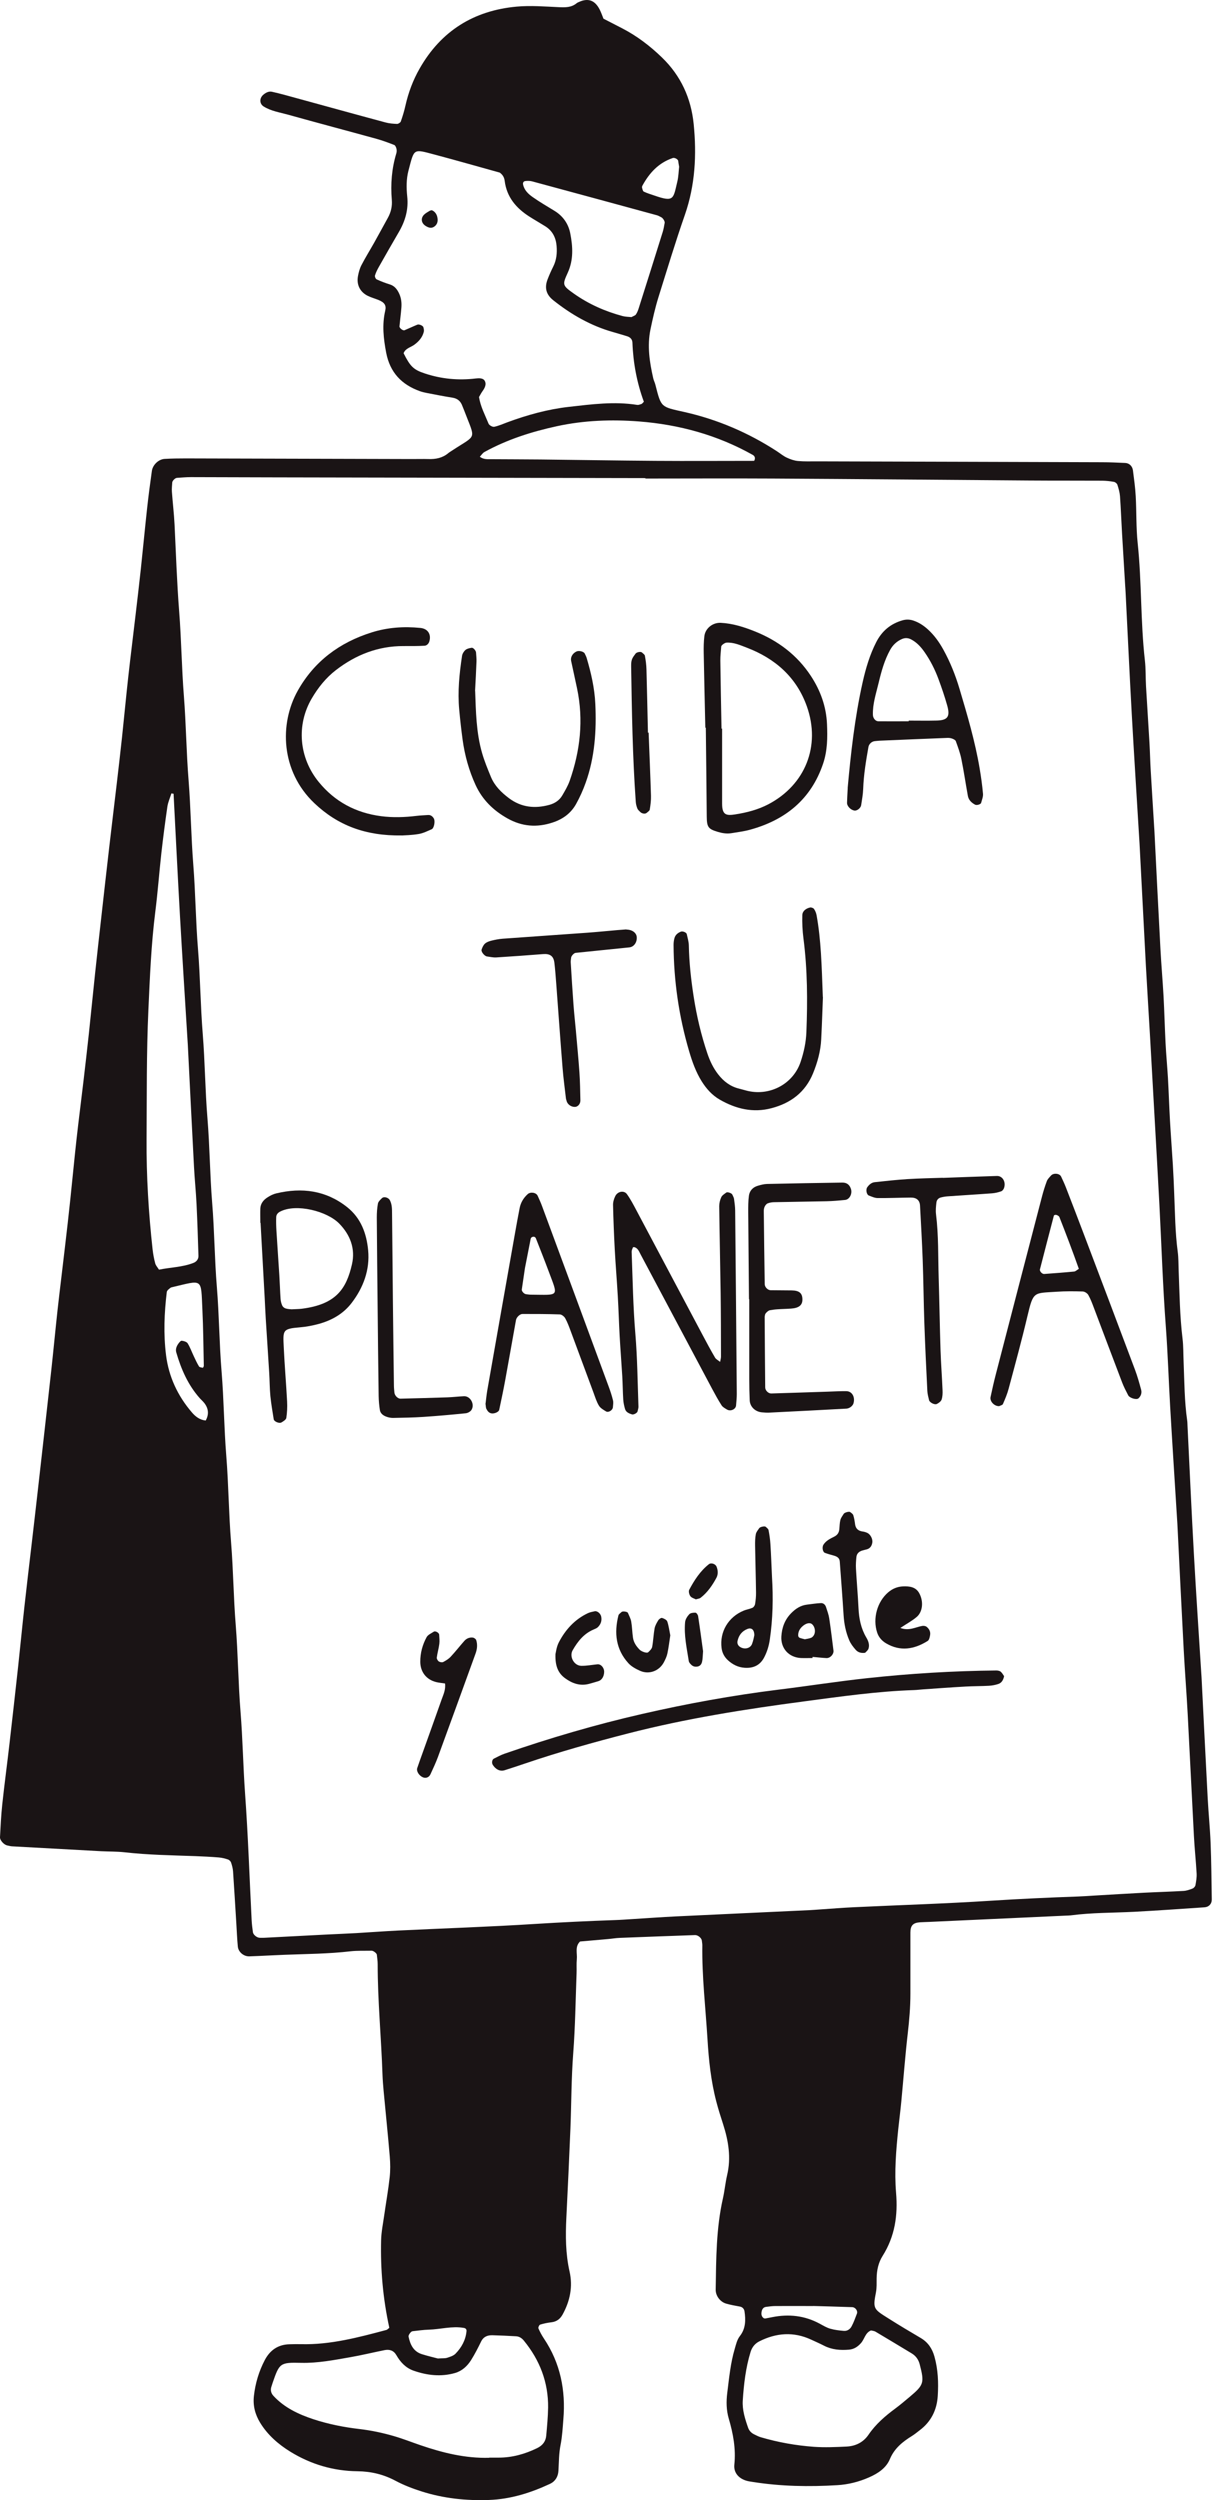
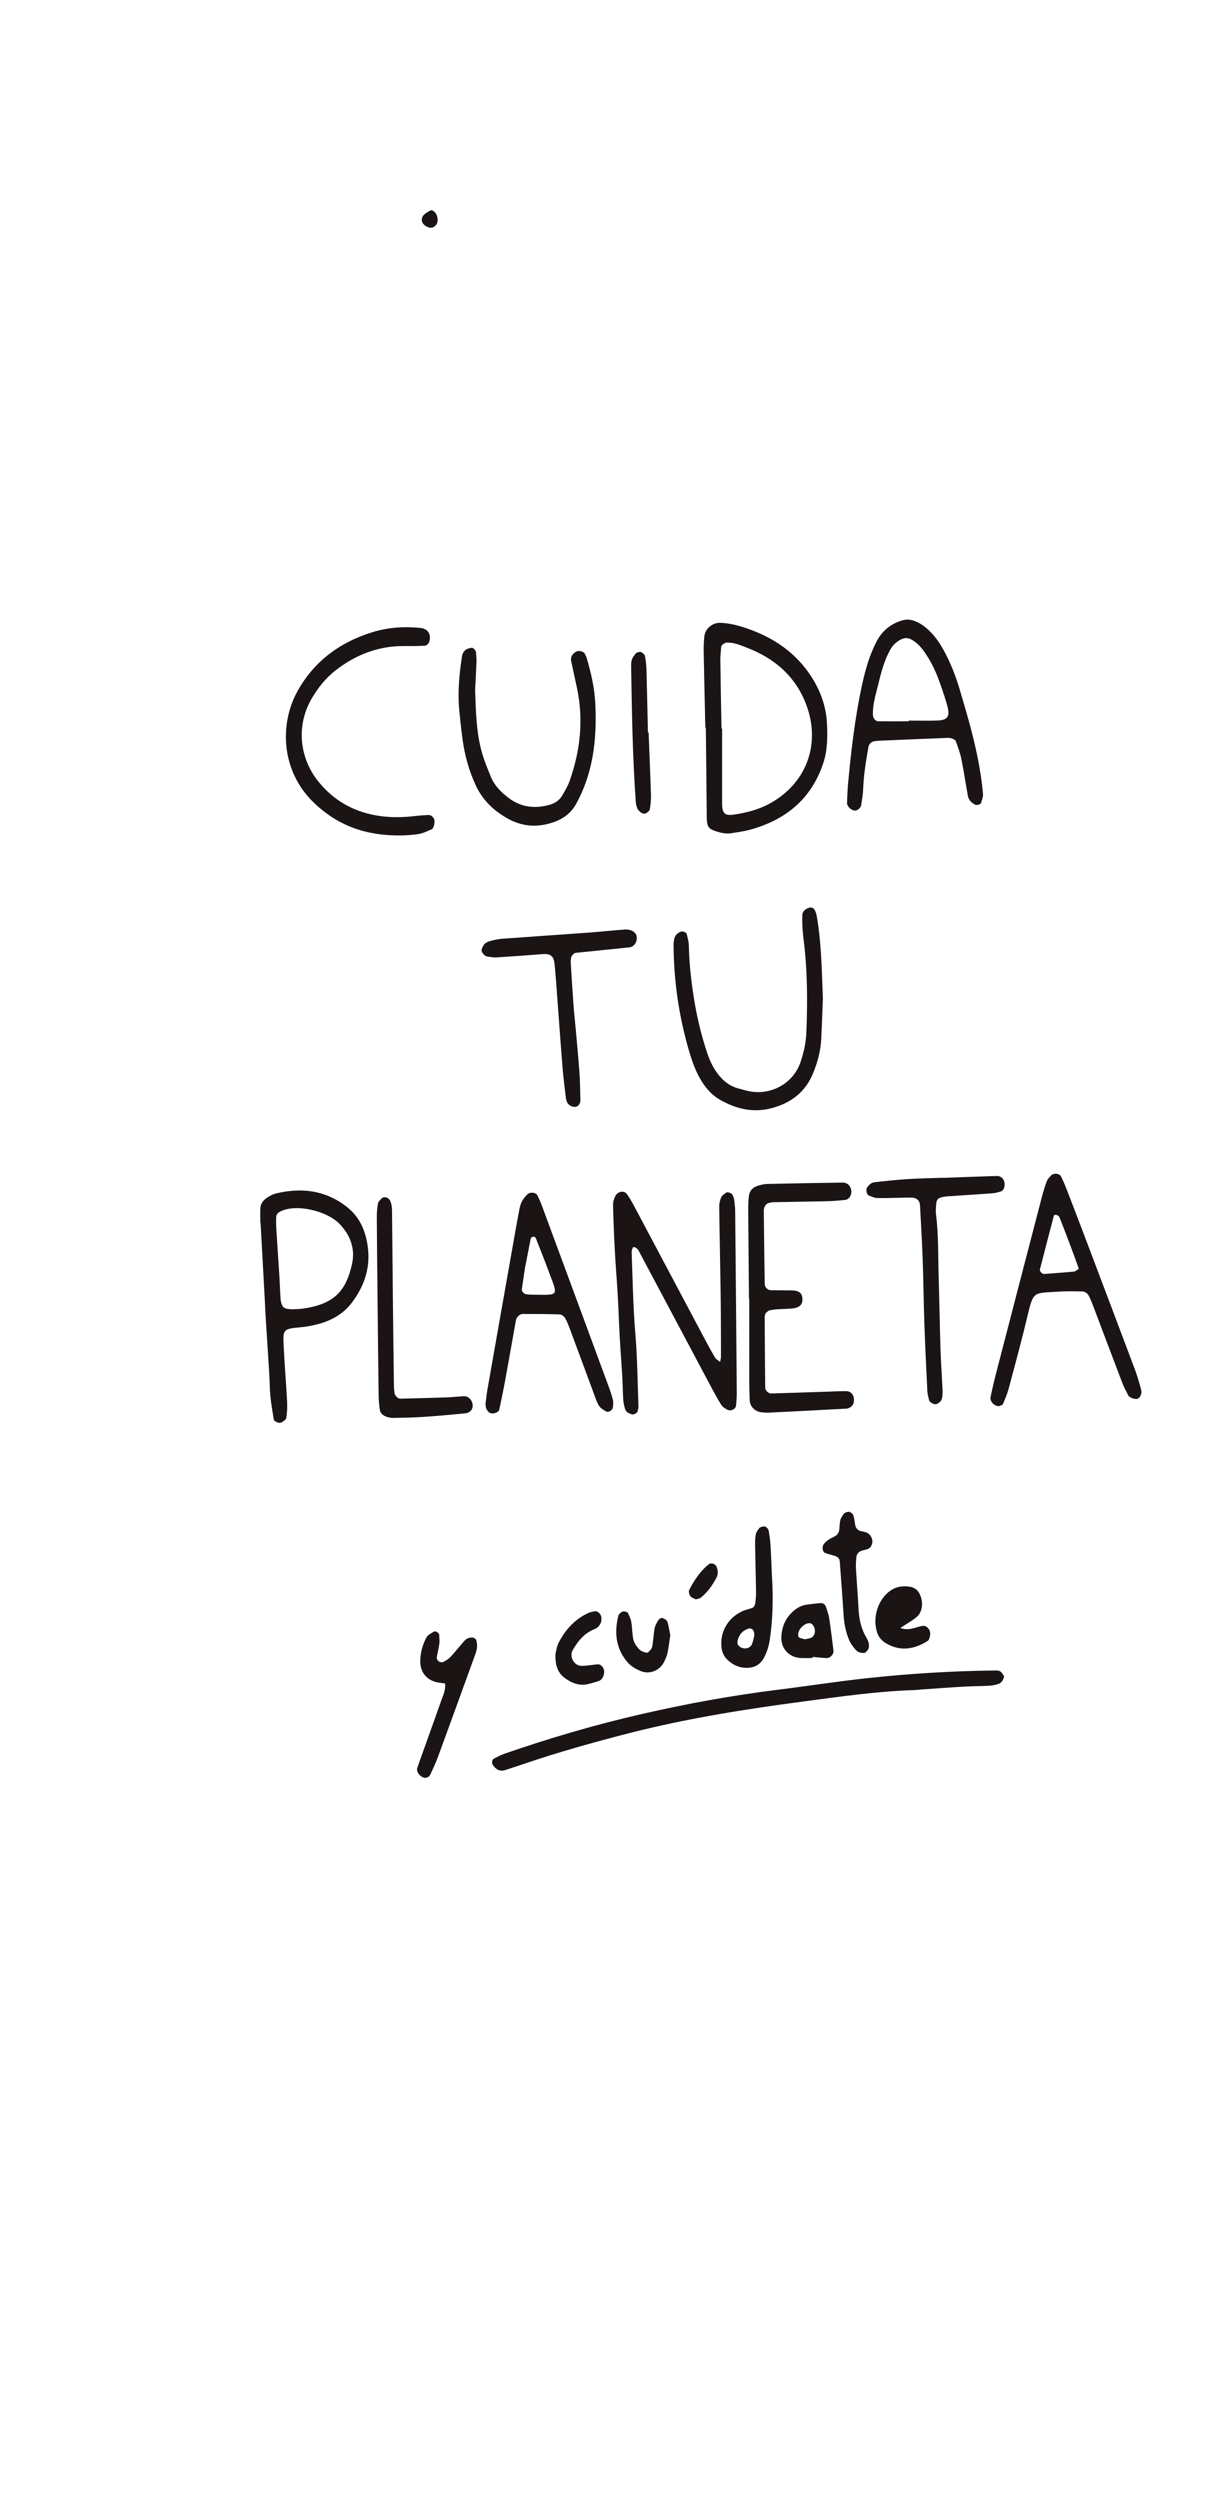
<svg xmlns="http://www.w3.org/2000/svg" width="183" height="377" viewBox="0 0 183 377" fill="none">
-   <path d="M58.733 351.006C57.763 346.55 57.393 342.205 57.496 337.822C57.526 336.529 57.8 335.243 57.978 333.957C58.244 332.087 58.578 330.225 58.785 328.348C58.904 327.298 58.889 326.219 58.8 325.162C58.526 321.866 58.178 318.578 57.874 315.281C57.8 314.461 57.733 313.633 57.704 312.806C57.519 307.256 56.978 301.72 56.978 296.163C56.978 295.69 56.897 295.224 56.852 294.751C56.83 294.537 56.326 294.145 56.067 294.152C55.001 294.175 53.927 294.123 52.876 294.241C49.573 294.625 46.255 294.64 42.945 294.766C41.168 294.832 39.398 294.943 37.62 295.002C36.769 295.032 35.962 294.352 35.88 293.532C35.769 292.357 35.725 291.174 35.651 289.999C35.488 287.405 35.34 284.811 35.162 282.217C35.132 281.751 35.006 281.286 34.858 280.85C34.791 280.658 34.577 280.451 34.384 280.392C33.94 280.244 33.473 280.126 33.007 280.089C31.829 279.993 30.645 279.933 29.46 279.889C25.913 279.763 22.358 279.712 18.818 279.313C17.641 279.18 16.456 279.209 15.271 279.15C10.776 278.906 6.288 278.662 1.793 278.411C1.564 278.396 1.334 278.322 1.097 278.278C0.616 278.189 -0.029 277.509 0.001 277.029C0.09 275.381 0.164 273.726 0.342 272.085C0.667 269.033 1.082 265.988 1.43 262.936C1.875 259.063 2.311 255.191 2.734 251.318C3.067 248.266 3.356 245.206 3.696 242.154C4.03 239.102 4.4 236.05 4.755 233.005C5.066 230.307 5.385 227.61 5.688 224.905C6.377 218.8 7.066 212.696 7.74 206.592C8.073 203.539 8.362 200.48 8.695 197.428C9.05 194.257 9.45 191.094 9.813 187.924C10.087 185.573 10.361 183.231 10.605 180.881C10.931 177.828 11.213 174.769 11.553 171.717C11.879 168.783 12.264 165.856 12.605 162.922C12.879 160.579 13.153 158.229 13.405 155.879C13.731 152.827 14.027 149.767 14.353 146.715C14.641 144.01 14.945 141.313 15.249 138.615C15.656 134.979 16.063 131.336 16.485 127.7C16.848 124.529 17.241 121.366 17.611 118.196C17.885 115.846 18.159 113.503 18.411 111.153C18.737 108.1 19.018 105.041 19.359 101.989C19.699 98.936 20.084 95.892 20.44 92.839C20.714 90.497 20.995 88.147 21.247 85.796C21.573 82.744 21.862 79.684 22.195 76.632C22.402 74.755 22.647 72.878 22.913 71.008C23.047 70.085 23.928 69.249 24.839 69.198C25.898 69.138 26.971 69.124 28.03 69.124C39.405 69.153 50.772 69.183 62.147 69.22C62.977 69.22 63.806 69.198 64.635 69.22C65.739 69.257 66.753 69.065 67.627 68.333C67.805 68.185 68.019 68.067 68.212 67.934C72.018 65.429 71.752 66.463 70.026 61.889C69.945 61.667 69.841 61.453 69.76 61.231C69.501 60.499 69.027 60.078 68.227 59.96C66.946 59.76 65.665 59.502 64.391 59.258C64.043 59.191 63.695 59.11 63.361 58.992C60.577 58.001 58.822 56.146 58.259 53.175C57.859 51.062 57.622 48.978 58.118 46.849C58.311 46.022 57.985 45.6 57.111 45.238C56.563 45.016 55.986 44.861 55.467 44.603C54.32 44.026 53.772 42.947 54.001 41.661C54.105 41.085 54.26 40.501 54.527 39.984C55.127 38.831 55.815 37.722 56.452 36.591C57.148 35.357 57.815 34.108 58.504 32.867C58.978 32.017 59.192 31.115 59.111 30.14C58.911 27.76 59.096 25.417 59.792 23.126C59.859 22.912 59.866 22.646 59.814 22.431C59.763 22.225 59.644 21.929 59.481 21.863C58.607 21.523 57.719 21.19 56.815 20.939C52.364 19.712 47.907 18.537 43.463 17.295C42.219 16.948 40.916 16.763 39.783 16.061C39.139 15.662 39.102 14.812 39.731 14.28C40.116 13.955 40.568 13.733 41.027 13.836C42.293 14.117 43.545 14.472 44.804 14.819C49.254 16.032 53.697 17.266 58.156 18.463C58.718 18.618 59.318 18.662 59.903 18.685C60.096 18.685 60.399 18.492 60.466 18.323C60.74 17.547 60.984 16.748 61.162 15.943C61.606 13.97 62.303 12.092 63.31 10.334C66.538 4.665 71.485 1.591 77.935 0.999C80.046 0.807 82.194 0.985 84.319 1.081C85.296 1.125 86.207 1.14 87 0.482C87.088 0.408 87.2 0.364 87.311 0.312C88.732 -0.346 89.769 0.031 90.495 1.487C90.702 1.909 90.858 2.352 91.043 2.818C91.998 3.313 92.946 3.793 93.887 4.281C96.108 5.434 98.078 6.934 99.877 8.678C102.729 11.435 104.269 14.834 104.654 18.714C105.113 23.333 104.884 27.9 103.336 32.364C101.899 36.488 100.633 40.678 99.329 44.846C98.841 46.421 98.478 48.032 98.137 49.658C97.619 52.17 97.997 54.594 98.545 57.018C98.619 57.366 98.796 57.684 98.878 58.023C99.766 61.497 99.678 61.327 103.24 62.125C108.238 63.248 112.911 65.251 117.221 68.052C117.717 68.377 118.176 68.769 118.709 69.013C119.235 69.257 119.813 69.464 120.383 69.515C121.324 69.604 122.279 69.567 123.227 69.567C137.556 69.612 151.893 69.648 166.222 69.7C167.407 69.7 168.592 69.759 169.77 69.811C170.369 69.841 170.843 70.291 170.925 70.942C171.088 72.228 171.273 73.521 171.34 74.814C171.473 77.172 171.391 79.552 171.636 81.894C172.258 87.777 172.058 93.704 172.724 99.579C172.873 100.865 172.821 102.181 172.895 103.474C173.058 106.305 173.25 109.135 173.413 111.966C173.495 113.385 173.524 114.803 173.606 116.215C173.769 119.046 173.954 121.876 174.124 124.707C174.139 124.943 174.161 125.18 174.168 125.416C174.465 131.314 174.753 137.218 175.072 143.116C175.198 145.473 175.405 147.831 175.538 150.188C175.664 152.546 175.724 154.911 175.842 157.276C175.931 159.042 176.101 160.808 176.205 162.575C176.323 164.696 176.39 166.824 176.509 168.945C176.634 171.184 176.812 173.424 176.945 175.663C177.034 177.082 177.086 178.494 177.145 179.912C177.271 182.861 177.286 185.817 177.679 188.759C177.805 189.69 177.782 190.643 177.819 191.589C177.953 195.011 177.99 198.44 178.404 201.847C178.545 203.015 178.515 204.205 178.567 205.387C178.686 208.336 178.686 211.299 179.108 214.226C179.145 214.462 179.137 214.699 179.152 214.935C179.471 221.424 179.76 227.92 180.122 234.409C180.456 240.425 180.863 246.433 181.241 252.449C181.255 252.685 181.278 252.922 181.285 253.158C181.589 259.174 181.885 265.197 182.203 271.213C182.322 273.452 182.551 275.691 182.64 277.931C182.751 280.761 182.774 283.599 182.818 286.437C182.825 287.087 182.374 287.56 181.737 287.605C178.19 287.841 174.65 288.1 171.103 288.285C167.911 288.447 164.704 288.403 161.527 288.824C161.29 288.854 161.053 288.846 160.817 288.861C153.959 289.179 147.094 289.489 140.237 289.807C139.763 289.829 139.289 289.837 138.815 289.866C137.749 289.933 137.349 290.346 137.349 291.418C137.349 294.492 137.349 297.567 137.349 300.634C137.349 302.644 137.179 304.639 136.949 306.642C136.556 310.042 136.305 313.463 135.979 316.87C135.846 318.282 135.66 319.686 135.512 321.098C135.186 324.276 134.92 327.468 135.186 330.653C135.475 334.06 135.009 337.238 133.157 340.172C132.513 341.192 132.269 342.352 132.254 343.557C132.247 344.266 132.284 344.991 132.15 345.678C131.654 348.191 131.832 348.206 134.061 349.617C135.66 350.63 137.29 351.598 138.919 352.558C140 353.201 140.629 354.133 140.97 355.33C141.525 357.296 141.6 359.298 141.474 361.309C141.34 363.415 140.467 365.174 138.748 366.467C138.371 366.755 138.008 367.058 137.608 367.31C136.186 368.189 134.942 369.172 134.253 370.813C133.691 372.158 132.469 372.971 131.121 373.562C129.581 374.242 127.974 374.648 126.322 374.744C122.057 375.003 117.799 374.929 113.563 374.257C113.326 374.22 113.096 374.19 112.859 374.138C111.548 373.85 110.652 372.934 110.786 371.655C111.037 369.253 110.608 366.97 109.941 364.693C109.571 363.422 109.556 362.107 109.719 360.821C110.001 358.596 110.201 356.357 110.845 354.192C111.045 353.512 111.186 352.817 111.637 352.241C112.511 351.117 112.511 349.824 112.319 348.523C112.274 348.206 112.045 347.888 111.63 347.814C110.934 347.688 110.23 347.563 109.556 347.37C108.653 347.112 107.949 346.195 107.972 345.235C108.046 340.63 108.038 336.019 109.068 331.481C109.327 330.328 109.43 329.146 109.697 328C110.319 325.369 109.904 322.842 109.097 320.329C108.734 319.206 108.372 318.082 108.075 316.937C107.261 313.84 106.927 310.663 106.735 307.477C106.446 302.762 105.891 298.055 105.957 293.325C105.957 293.088 105.906 292.859 105.883 292.623C105.839 292.246 105.298 291.78 104.869 291.795C101.085 291.928 97.293 292.068 93.509 292.216C92.916 292.238 92.331 292.342 91.739 292.394C90.332 292.519 88.918 292.637 87.51 292.763C86.703 293.539 87.111 294.544 87.022 295.446C86.955 296.148 87.014 296.865 86.985 297.574C86.837 301.587 86.785 305.6 86.481 309.613C86.192 313.382 86.207 317.173 86.059 320.95C85.874 325.436 85.667 329.922 85.444 334.408C85.311 337.127 85.319 339.832 85.926 342.522C86.444 344.806 86 346.979 84.874 349.018C84.504 349.684 83.986 350.083 83.208 350.179C82.63 350.245 82.045 350.363 81.49 350.533C81.349 350.578 81.171 350.969 81.231 351.103C81.46 351.642 81.742 352.159 82.068 352.647C84.541 356.342 85.356 360.437 84.993 364.804C84.889 366.098 84.822 367.406 84.571 368.677C84.311 369.97 84.326 371.256 84.252 372.557C84.2 373.458 83.786 374.16 82.978 374.545C80.061 375.905 77.025 376.858 73.781 376.976C70.323 377.102 66.916 376.74 63.613 375.69C62.266 375.262 60.925 374.752 59.681 374.087C57.859 373.118 56.001 372.668 53.912 372.645C50.306 372.608 46.899 371.603 43.811 369.704C41.982 368.573 40.383 367.184 39.242 365.322C38.479 364.065 38.139 362.735 38.309 361.264C38.524 359.358 39.064 357.562 39.953 355.869C40.731 354.399 41.93 353.549 43.634 353.497C44.226 353.482 44.818 353.467 45.411 353.482C49.847 353.593 54.075 352.462 58.311 351.332C58.415 351.302 58.496 351.199 58.726 351.021L58.733 351.006ZM97.374 72.176C97.374 72.176 97.374 72.124 97.374 72.095C78.78 72.058 60.185 72.021 41.597 71.984C37.332 71.976 33.074 71.954 28.808 71.947C28.105 71.947 27.393 72.013 26.69 72.058C26.423 72.073 26.001 72.494 25.986 72.752C25.957 73.225 25.898 73.698 25.935 74.164C26.053 75.812 26.253 77.46 26.335 79.108C26.549 83.476 26.69 87.836 27.031 92.204C27.364 96.439 27.408 100.695 27.742 104.945C28.075 109.179 28.112 113.436 28.453 117.678C28.786 121.913 28.83 126.17 29.163 130.412C29.497 134.647 29.526 138.903 29.874 143.145C30.215 147.38 30.245 151.637 30.585 155.879C30.926 160.114 30.948 164.371 31.296 168.613C31.644 172.847 31.666 177.104 32.007 181.346C32.355 185.581 32.37 189.838 32.718 194.08C33.066 198.314 33.081 202.571 33.429 206.813C33.777 211.048 33.799 215.305 34.14 219.547C34.488 223.9 34.51 228.275 34.866 232.635C35.199 236.752 35.228 240.89 35.562 245.021C35.91 249.374 35.939 253.749 36.287 258.11C36.621 262.226 36.68 266.365 36.976 270.489C37.435 276.852 37.643 283.23 37.968 289.6C37.998 290.184 38.08 290.775 38.154 291.352C38.205 291.751 38.761 292.194 39.175 292.201C39.413 292.201 39.65 292.216 39.886 292.201C42.96 292.039 46.033 291.876 49.106 291.721C50.647 291.64 52.179 291.588 53.72 291.499C55.845 291.374 57.97 291.211 60.103 291.108C66.961 290.775 73.825 290.553 80.683 290.117C84.704 289.866 88.718 289.674 92.746 289.534C93.694 289.504 94.635 289.43 95.582 289.371C97.708 289.238 99.833 289.083 101.958 288.979C108.697 288.654 115.444 288.351 122.183 288.033C122.657 288.011 123.13 287.967 123.597 287.937C125.367 287.819 127.137 287.671 128.914 287.59C135.771 287.265 142.636 287.058 149.494 286.614C153.87 286.333 158.239 286.134 162.616 285.979C163.445 285.949 164.275 285.89 165.097 285.838C167.578 285.698 170.058 285.535 172.539 285.41C174.546 285.306 176.56 285.254 178.575 285.136C179.034 285.107 179.493 284.944 179.922 284.774C180.108 284.7 180.315 284.464 180.352 284.272C180.456 283.695 180.559 283.104 180.53 282.527C180.426 280.643 180.219 278.758 180.122 276.874C179.797 270.74 179.508 264.606 179.182 258.472C179.012 255.287 178.76 252.109 178.589 248.924C178.249 242.553 177.945 236.183 177.627 229.812C177.612 229.576 177.597 229.339 177.582 229.103C177.234 223.442 176.864 217.788 176.538 212.127C176.309 208.114 176.183 204.101 175.887 200.096C175.427 193.969 175.235 187.828 174.916 181.694C174.694 177.444 174.45 173.202 174.213 168.953C173.983 164.821 173.754 160.698 173.517 156.566C173.309 152.908 173.072 149.257 172.873 145.599C172.547 139.465 172.236 133.331 171.917 127.197C171.902 126.961 171.888 126.724 171.873 126.488C171.495 120.235 171.095 113.991 170.747 107.738C170.407 101.604 170.125 95.47 169.814 89.329C169.799 88.974 169.77 88.62 169.747 88.265C169.592 85.671 169.429 83.077 169.281 80.483C169.17 78.598 169.103 76.706 168.97 74.822C168.925 74.238 168.755 73.661 168.577 73.1C168.518 72.915 168.259 72.701 168.066 72.664C167.489 72.56 166.896 72.494 166.311 72.486C162.638 72.464 158.965 72.486 155.3 72.457C142.392 72.361 129.484 72.235 116.577 72.161C110.178 72.124 103.788 72.161 97.389 72.161L97.374 72.176ZM72.263 59.849C72.492 61.327 73.181 62.583 73.707 63.884C73.803 64.128 74.307 64.409 74.558 64.357C75.247 64.216 75.899 63.913 76.565 63.67C79.572 62.561 82.667 61.704 85.844 61.349C89.243 60.965 92.672 60.507 96.116 61.053C96.33 61.09 96.567 60.987 96.79 60.913C96.878 60.883 96.945 60.765 97.138 60.581C96.093 57.75 95.523 54.749 95.412 51.66C95.39 51.136 95.049 50.825 94.546 50.685C93.864 50.485 93.191 50.271 92.502 50.079C89.14 49.133 86.185 47.433 83.475 45.282C82.401 44.433 82.119 43.413 82.608 42.134C82.86 41.476 83.149 40.826 83.467 40.191C83.963 39.2 84.06 38.158 83.971 37.087C83.867 35.838 83.356 34.81 82.275 34.13C81.475 33.628 80.646 33.162 79.853 32.652C77.876 31.389 76.454 29.726 76.143 27.302C76.084 26.814 75.899 26.4 75.403 26.031C72.204 25.144 68.908 24.198 65.591 23.318C62.295 22.446 62.517 22.335 61.621 25.742C61.288 27.021 61.303 28.329 61.436 29.622C61.651 31.596 61.133 33.354 60.148 35.032C59.133 36.761 58.141 38.513 57.148 40.264C56.919 40.671 56.704 41.099 56.571 41.543C56.519 41.706 56.675 42.06 56.823 42.127C57.459 42.422 58.118 42.674 58.792 42.881C59.548 43.11 59.94 43.657 60.244 44.322C60.54 44.987 60.614 45.689 60.555 46.406C60.481 47.344 60.355 48.283 60.266 49.214C60.244 49.465 60.792 49.901 61.029 49.798C61.681 49.525 62.317 49.221 62.969 48.956C63.221 48.852 63.806 49.103 63.873 49.34C63.932 49.562 63.991 49.813 63.939 50.027C63.732 50.87 63.191 51.483 62.502 51.986C61.947 52.392 61.169 52.518 60.888 53.264C61.903 55.274 62.384 55.747 64.073 56.309C66.583 57.144 69.153 57.388 71.781 57.07C72.263 57.011 72.863 57.004 73.1 57.38C73.448 57.913 73.144 58.504 72.781 59.006C72.581 59.287 72.426 59.598 72.27 59.864L72.263 59.849ZM73.811 370.591C74.292 370.591 74.758 370.591 75.232 370.591C77.284 370.591 79.194 370.051 81.023 369.165C81.845 368.765 82.334 368.159 82.408 367.273C82.534 365.868 82.667 364.457 82.69 363.045C82.734 359.239 81.438 355.891 79.039 352.957C78.728 352.573 78.343 352.315 77.847 352.292C76.669 352.226 75.492 352.167 74.307 352.137C73.559 352.115 72.944 352.344 72.581 353.091C72.115 354.044 71.633 354.99 71.071 355.884C70.493 356.8 69.701 357.532 68.634 357.835C66.516 358.434 64.421 358.19 62.377 357.473C61.207 357.059 60.407 356.194 59.807 355.152C59.392 354.428 58.763 354.229 58.007 354.384C56.275 354.731 54.556 355.152 52.809 355.455C50.373 355.877 47.944 356.357 45.441 356.298C42.241 356.217 42.16 356.342 41.138 359.291C41.064 359.513 40.99 359.734 40.923 359.964C40.782 360.459 40.916 360.91 41.249 361.272C42.9 363.06 45.033 364.058 47.292 364.804C49.543 365.543 51.861 366.001 54.209 366.275C55.978 366.482 57.704 366.844 59.407 367.339C60.762 367.731 62.088 368.256 63.428 368.714C66.798 369.867 70.219 370.716 73.811 370.613V370.591ZM26.194 119.689C26.083 119.674 25.972 119.652 25.861 119.637C25.653 120.302 25.357 120.952 25.253 121.632C24.913 123.968 24.609 126.31 24.343 128.66C24.017 131.594 23.802 134.543 23.432 137.47C22.81 142.399 22.61 147.365 22.387 152.31C22.091 158.798 22.158 165.302 22.113 171.798C22.076 177.355 22.417 182.898 23.024 188.419C23.106 189.121 23.232 189.823 23.417 190.503C23.498 190.821 23.758 191.094 23.987 191.456C25.735 191.094 27.519 191.087 29.186 190.436C29.63 190.266 29.956 189.882 29.941 189.372C29.86 186.778 29.778 184.177 29.652 181.583C29.563 179.698 29.363 177.814 29.267 175.929C28.941 169.795 28.645 163.661 28.334 157.527C28.319 157.172 28.29 156.818 28.267 156.463C27.89 150.336 27.497 144.202 27.149 138.076C26.801 131.942 26.505 125.808 26.186 119.681L26.194 119.689ZM131.402 351.413C130.536 351.76 130.432 352.706 129.899 353.312C129.41 353.867 128.847 354.243 128.092 354.31C126.774 354.421 125.5 354.325 124.301 353.704C123.671 353.379 123.019 353.098 122.383 352.802C119.731 351.568 117.11 351.768 114.548 353.061C113.903 353.386 113.459 353.933 113.237 354.65C112.504 357.03 112.222 359.491 112.059 361.959C111.963 363.385 112.4 364.753 112.867 366.09C113.03 366.548 113.363 366.888 113.807 367.095C114.126 367.25 114.444 367.42 114.777 367.516C117.391 368.285 120.065 368.758 122.775 368.958C124.419 369.076 126.078 369.002 127.729 368.921C129.084 368.854 130.247 368.285 131.032 367.132C132.113 365.551 133.528 364.324 135.061 363.193C135.823 362.631 136.534 362.018 137.26 361.412C139.385 359.624 139.474 359.306 138.756 356.534C138.571 355.81 138.178 355.256 137.541 354.872C135.727 353.778 133.905 352.677 132.084 351.598C131.891 351.479 131.632 351.472 131.41 351.413H131.402ZM95.264 47.817C95.553 47.655 95.827 47.588 95.938 47.418C96.13 47.137 96.264 46.79 96.367 46.458C97.582 42.637 98.781 38.809 99.981 34.98C100.122 34.537 100.189 34.064 100.277 33.606C100.322 33.362 100.003 32.867 99.752 32.756C99.537 32.66 99.337 32.519 99.107 32.46C92.842 30.753 86.57 29.046 80.298 27.354C79.964 27.265 79.587 27.257 79.246 27.302C78.972 27.339 78.861 27.568 78.913 27.812C79.091 28.691 79.72 29.268 80.386 29.733C81.445 30.48 82.579 31.13 83.682 31.81C84.963 32.601 85.763 33.776 86.037 35.209C86.422 37.19 86.54 39.178 85.659 41.114C84.822 42.955 84.837 43.043 86.57 44.27C88.814 45.859 91.287 46.953 93.938 47.662C94.39 47.78 94.871 47.773 95.257 47.817H95.264ZM113.77 69.501C114.014 69.087 113.859 68.762 113.57 68.599C108.231 65.599 102.455 64.017 96.39 63.551C92.265 63.234 88.125 63.381 84.052 64.261C80.231 65.089 76.528 66.264 73.092 68.156C72.811 68.311 72.626 68.629 72.389 68.873C72.959 69.308 73.559 69.242 74.129 69.242C76.61 69.264 79.091 69.257 81.571 69.286C87.355 69.353 93.146 69.449 98.93 69.493C103.884 69.53 108.845 69.493 113.77 69.493V69.501ZM31.037 214.196C31.541 213.287 31.466 212.415 30.845 211.595C30.63 211.314 30.356 211.085 30.119 210.819C28.356 208.824 27.327 206.459 26.594 203.938C26.453 203.458 26.631 203 26.912 202.608C27.046 202.423 27.268 202.15 27.423 202.172C27.742 202.209 28.164 202.335 28.312 202.564C28.682 203.163 28.919 203.835 29.223 204.478C29.474 205.01 29.719 205.55 30.023 206.045C30.104 206.185 30.4 206.207 30.6 206.252C30.63 206.252 30.748 206.052 30.748 205.949C30.689 203.118 30.667 200.288 30.533 197.457C30.304 192.653 30.689 192.993 25.89 194.117C25.683 194.161 25.52 194.375 25.335 194.508C25.276 194.604 25.179 194.701 25.165 194.811C24.779 197.989 24.654 201.182 25.053 204.36C25.461 207.597 26.801 210.472 28.934 212.962C29.474 213.598 30.126 214.108 31.03 214.204L31.037 214.196ZM66.087 355.64C66.775 355.596 67.153 355.64 67.479 355.529C67.916 355.389 68.412 355.234 68.716 354.923C69.634 353.985 70.256 352.861 70.382 351.516C70.404 351.25 70.256 351.073 69.975 351.029C68.197 350.718 66.457 351.243 64.695 351.295C63.873 351.317 63.05 351.442 62.228 351.531C61.984 351.561 61.592 352.115 61.636 352.337C61.888 353.549 62.377 354.598 63.665 354.997C64.561 355.278 65.48 355.485 66.079 355.648L66.087 355.64ZM122.664 347.733C120.487 347.733 118.732 347.725 116.969 347.733C116.503 347.733 116.036 347.806 115.577 347.858C115.118 347.91 114.873 348.294 114.873 348.908C114.873 349.292 115.177 349.661 115.466 349.61C115.807 349.551 116.155 349.477 116.495 349.41C118.998 348.908 121.39 349.166 123.664 350.393C124.182 350.674 124.693 350.984 125.248 351.147C125.915 351.339 126.618 351.42 127.315 351.479C127.818 351.524 128.248 351.221 128.47 350.807C128.803 350.194 129.033 349.521 129.284 348.871C129.44 348.472 129.055 347.925 128.588 347.902C126.478 347.829 124.367 347.769 122.671 347.725L122.664 347.733ZM102.455 25.122C102.388 24.737 102.344 24.508 102.321 24.279C102.292 24.013 101.773 23.732 101.499 23.828C99.374 24.545 97.982 26.06 96.938 27.959C96.886 28.056 96.834 28.196 96.864 28.299C96.923 28.514 96.975 28.824 97.13 28.898C97.648 29.142 98.211 29.312 98.759 29.497C101.714 30.524 101.566 29.962 102.181 27.405C102.373 26.614 102.381 25.787 102.462 25.122H102.455Z" fill="#1A1415" />
  <path d="M108.638 205.373C108.697 205.033 108.772 204.804 108.772 204.567C108.764 201.375 108.764 198.189 108.72 194.997C108.66 190.629 108.557 186.261 108.505 181.886C108.505 181.428 108.623 180.94 108.816 180.526C108.949 180.238 109.29 180.039 109.564 179.832C109.756 179.691 110.393 179.92 110.482 180.135C110.571 180.349 110.712 180.563 110.741 180.785C110.823 181.369 110.904 181.953 110.912 182.544C111.001 191.76 111.082 200.968 111.156 210.184C111.156 210.768 111.097 211.359 111.045 211.943C110.993 212.512 110.216 212.867 109.682 212.549C109.386 212.371 109.038 212.187 108.86 211.913C108.349 211.122 107.898 210.287 107.453 209.46C103.84 202.683 100.241 195.898 96.627 189.121C96.412 188.715 96.249 188.249 95.753 188.072C95.671 188.042 95.501 188.057 95.486 188.102C95.397 188.316 95.286 188.545 95.294 188.767C95.449 192.898 95.508 197.029 95.856 201.153C96.16 204.796 96.19 208.462 96.323 212.12C96.331 212.349 96.234 212.578 96.19 212.815C96.145 213.059 95.605 213.362 95.338 213.28C94.879 213.133 94.427 212.948 94.287 212.438C94.161 211.987 94.057 211.522 94.027 211.056C93.953 209.881 93.946 208.691 93.879 207.516C93.761 205.513 93.598 203.51 93.487 201.508C93.376 199.505 93.324 197.495 93.205 195.492C93.072 193.134 92.872 190.777 92.746 188.419C92.628 186.18 92.539 183.933 92.487 181.694C92.48 181.251 92.628 180.756 92.828 180.356C93.198 179.625 94.161 179.47 94.59 180.076C95.138 180.844 95.575 181.687 96.019 182.522C99.352 188.781 102.669 195.041 105.995 201.301C106.602 202.446 107.216 203.592 107.875 204.715C108.024 204.974 108.357 205.129 108.646 205.365L108.638 205.373Z" fill="#1A1415" />
  <path d="M106.409 109.734C106.328 105.965 106.231 102.196 106.165 98.427C106.15 97.606 106.165 96.779 106.261 95.958C106.387 94.754 107.52 93.852 108.749 93.918C110.541 94.007 112.23 94.547 113.874 95.204C117.362 96.601 120.25 98.759 122.331 101.922C123.782 104.132 124.656 106.541 124.767 109.202C124.856 111.212 124.834 113.215 124.182 115.144C122.368 120.524 118.495 123.657 113.133 125.121C112.222 125.372 111.282 125.483 110.349 125.638C109.638 125.756 108.949 125.638 108.261 125.431C106.861 125.01 106.639 124.714 106.624 123.169C106.587 118.691 106.535 114.212 106.483 109.734H106.417H106.409ZM108.846 109.874C108.846 109.874 108.912 109.874 108.942 109.874C108.942 113.651 108.949 117.427 108.942 121.196C108.942 122.926 109.601 123.007 110.904 122.807C112.659 122.534 114.385 122.091 115.962 121.255C121.464 118.344 123.849 112.52 121.731 106.526C120.168 102.122 116.955 99.306 112.667 97.665C111.697 97.296 110.697 96.838 109.594 96.904C109.364 96.919 108.823 97.274 108.809 97.495C108.757 98.198 108.668 98.9 108.675 99.609C108.72 103.031 108.786 106.453 108.853 109.874H108.846Z" fill="#1A1415" />
  <path d="M150.715 212.038C149.997 212.046 149.301 211.321 149.442 210.656C149.686 209.503 149.945 208.35 150.241 207.212C152.552 198.3 154.862 189.387 157.188 180.474C157.395 179.676 157.639 178.885 157.928 178.109C158.047 177.791 158.321 177.533 158.558 177.267C158.935 176.838 159.854 176.927 160.083 177.414C160.335 177.947 160.587 178.486 160.801 179.033C161.698 181.346 162.586 183.659 163.467 185.98C166.059 192.831 168.659 199.674 171.228 206.532C171.599 207.523 171.887 208.55 172.161 209.57C172.287 210.043 172.132 210.516 171.761 210.856C171.465 211.129 170.421 210.819 170.199 210.39C169.873 209.762 169.547 209.134 169.295 208.476C167.859 204.722 166.452 200.967 165.03 197.213C164.778 196.548 164.534 195.883 164.186 195.27C164.038 195.011 163.638 194.752 163.342 194.745C162.046 194.708 160.735 194.693 159.439 194.782C155.944 195.018 155.907 194.656 155.01 198.44C154.144 202.113 153.144 205.764 152.167 209.415C151.959 210.205 151.634 210.967 151.308 211.72C151.234 211.883 150.923 211.942 150.715 212.046V212.038ZM162.756 191.323C161.838 188.722 160.846 186.113 159.824 183.519C159.787 183.423 159.668 183.342 159.572 183.282C159.476 183.231 159.357 183.186 159.254 183.186C159.165 183.186 159.009 183.245 158.995 183.305C158.284 186.002 157.588 188.707 156.891 191.412C156.817 191.693 157.225 192.129 157.528 192.106C159.039 191.996 160.55 191.885 162.06 191.737C162.26 191.715 162.445 191.523 162.764 191.33L162.756 191.323Z" fill="#1A1415" />
  <path d="M127.884 118.823C128.344 113.768 128.936 108.263 130.15 102.845C130.617 100.776 131.217 98.737 132.194 96.83C133.046 95.159 134.349 94.058 136.156 93.541C136.749 93.371 137.311 93.401 137.882 93.608C138.674 93.888 139.355 94.339 139.977 94.901C140.955 95.788 141.703 96.837 142.332 97.983C143.362 99.852 144.147 101.818 144.754 103.858C145.931 107.812 147.101 111.766 147.79 115.845C148.005 117.124 148.19 118.41 148.301 119.703C148.338 120.146 148.138 120.612 148.02 121.063C147.953 121.307 147.338 121.469 147.101 121.336C146.553 121.041 146.131 120.627 146.02 120.021C145.68 118.166 145.413 116.296 145.035 114.448C144.85 113.532 144.517 112.645 144.198 111.758C144.132 111.581 143.85 111.448 143.643 111.374C143.428 111.293 143.184 111.263 142.947 111.27C139.526 111.404 136.097 111.544 132.676 111.692C132.439 111.699 132.209 111.743 131.972 111.758C131.52 111.803 131.098 112.179 131.017 112.645C130.647 114.737 130.299 116.828 130.225 118.956C130.195 119.777 130.047 120.59 129.921 121.41C129.854 121.853 129.306 122.275 128.929 122.23C128.366 122.164 127.781 121.58 127.788 121.063C127.796 120.471 127.84 119.888 127.892 118.831L127.884 118.823ZM137.089 108.765V108.662C138.504 108.662 139.918 108.691 141.325 108.654C142.977 108.61 143.369 108.063 142.903 106.393C142.525 105.04 142.066 103.703 141.577 102.38C141.044 100.946 140.355 99.586 139.474 98.323C138.926 97.539 138.296 96.852 137.437 96.409C137.008 96.187 136.541 96.157 136.082 96.357C135.297 96.697 134.712 97.244 134.297 97.99C133.431 99.549 132.965 101.257 132.557 102.964C132.18 104.553 131.639 106.127 131.691 107.804C131.706 108.277 132.061 108.758 132.505 108.765C134.031 108.78 135.564 108.765 137.089 108.765Z" fill="#1A1415" />
  <path d="M151.486 252.759C151.352 253.387 151.078 253.779 150.604 253.934C150.16 254.082 149.686 254.171 149.22 254.2C148.035 254.267 146.85 254.252 145.672 254.319C143.547 254.437 141.422 254.592 139.304 254.74C138.83 254.769 138.363 254.836 137.889 254.851C132.32 255.035 126.811 255.826 121.309 256.558C112.4 257.733 103.528 259.137 94.805 261.376C89.54 262.729 84.304 264.192 79.15 265.944C78.143 266.284 77.135 266.623 76.121 266.941C75.447 267.148 74.788 266.83 74.344 266.128C74.151 265.833 74.233 265.323 74.507 265.19C75.032 264.931 75.551 264.643 76.099 264.451C82.919 262.086 89.836 260.061 96.871 258.45C103.676 256.89 110.534 255.641 117.458 254.784C121.916 254.237 126.359 253.535 130.825 253.055C137.297 252.353 143.791 251.961 150.308 251.895C150.53 251.895 150.812 251.946 150.975 252.079C151.212 252.286 151.367 252.589 151.493 252.767L151.486 252.759Z" fill="#1A1415" />
  <path d="M73.255 211.647C73.329 211.063 73.396 210.353 73.514 209.659C74.899 201.773 76.291 193.88 77.691 185.995C77.913 184.716 78.15 183.445 78.395 182.174C78.558 181.339 78.972 180.644 79.609 180.068C80.031 179.683 80.89 179.809 81.12 180.326C81.364 180.866 81.609 181.398 81.808 181.952C85.163 191.013 88.51 200.081 91.85 209.141C92.095 209.807 92.317 210.479 92.48 211.159C92.561 211.492 92.495 211.854 92.465 212.208C92.435 212.644 91.798 213.051 91.428 212.829C91.036 212.593 90.584 212.334 90.362 211.972C89.999 211.373 89.791 210.686 89.547 210.021C88.399 206.932 87.259 203.835 86.104 200.739C85.859 200.073 85.615 199.408 85.274 198.787C85.126 198.521 84.749 198.218 84.467 198.204C82.586 198.137 80.698 198.137 78.817 198.137C78.432 198.137 77.921 198.632 77.847 199.046C77.306 202.061 76.773 205.077 76.225 208.092C75.951 209.592 75.632 211.092 75.314 212.593C75.24 212.933 74.551 213.206 74.136 213.125C73.737 213.051 73.537 212.755 73.381 212.452C73.278 212.253 73.3 211.994 73.24 211.647H73.255ZM79.194 191.242C79.061 192.129 78.891 193.289 78.721 194.449C78.683 194.715 79.069 195.129 79.379 195.159C79.617 195.181 79.846 195.225 80.083 195.225C84.46 195.255 84.237 195.639 82.764 191.678C82.149 190.023 81.498 188.389 80.853 186.749C80.749 186.49 80.513 186.423 80.253 186.549C80.165 186.593 80.076 186.704 80.061 186.808C79.787 188.19 79.52 189.579 79.194 191.235V191.242Z" fill="#1A1415" />
  <path d="M39.272 184.369C39.272 183.659 39.25 182.957 39.272 182.248C39.302 181.479 39.761 180.925 40.375 180.541C40.768 180.289 41.212 180.06 41.657 179.957C45.537 179.026 49.173 179.491 52.38 182.033C54.46 183.689 55.305 186.002 55.542 188.537C55.816 191.493 54.823 194.146 53.061 196.459C51.817 198.1 50.054 199.105 48.062 199.645C47.151 199.888 46.211 200.073 45.278 200.147C42.567 200.376 42.693 200.561 42.812 203.229C42.938 205.934 43.175 208.639 43.315 211.351C43.36 212.164 43.315 212.999 43.197 213.805C43.16 214.071 42.752 214.322 42.464 214.492C42.116 214.691 41.346 214.359 41.294 214.011C41.108 212.851 40.909 211.683 40.79 210.516C40.679 209.341 40.686 208.158 40.612 206.983C40.449 204.278 40.264 201.573 40.094 198.861C40.027 197.804 39.99 196.74 39.931 195.683C39.724 191.914 39.516 188.145 39.309 184.384C39.287 184.384 39.272 184.384 39.25 184.384L39.272 184.369ZM43.974 197.435C44.589 197.398 45.07 197.405 45.537 197.346C50.706 196.696 52.254 194.338 53.098 190.651C53.638 188.3 52.846 186.216 51.18 184.509C49.343 182.625 44.685 181.435 42.249 182.706C41.901 182.891 41.686 183.164 41.671 183.519C41.642 184.221 41.664 184.93 41.708 185.633C41.842 187.864 42.005 190.096 42.145 192.336C42.219 193.511 42.249 194.693 42.33 195.868C42.353 196.208 42.441 196.563 42.582 196.873C42.664 197.058 42.886 197.243 43.086 197.302C43.419 197.405 43.775 197.413 43.982 197.435H43.974Z" fill="#1A1415" />
  <path d="M112.993 195.891C112.955 191.516 112.911 187.141 112.881 182.773C112.881 181.946 112.874 181.11 112.985 180.298C113.089 179.551 113.585 179.019 114.325 178.805C114.777 178.672 115.244 178.546 115.71 178.531C119.502 178.443 123.286 178.383 127.078 178.324C127.759 178.317 128.181 178.657 128.381 179.292C128.611 180.009 128.166 180.874 127.5 180.941C126.559 181.037 125.619 181.118 124.671 181.14C122.064 181.199 119.457 181.221 116.851 181.28C116.503 181.28 116.14 181.332 115.821 181.458C115.629 181.532 115.459 181.753 115.362 181.953C115.266 182.16 115.222 182.411 115.229 182.64C115.266 186.306 115.318 189.964 115.37 193.63C115.37 194.088 115.829 194.546 116.251 194.554C117.317 194.568 118.384 194.568 119.443 194.583C120.59 194.598 121.064 195.012 121.057 195.972C121.057 196.815 120.516 197.244 119.346 197.325C118.635 197.377 117.925 197.384 117.214 197.436C116.858 197.458 116.51 197.517 116.162 197.569C115.918 197.598 115.451 198.027 115.421 198.241C115.407 198.36 115.362 198.478 115.362 198.589C115.384 202.136 115.407 205.676 115.444 209.223C115.444 209.667 115.918 210.14 116.355 210.125C119.191 210.044 122.035 209.94 124.871 209.852C125.811 209.822 126.759 209.763 127.7 209.778C128.551 209.792 129.04 210.664 128.759 211.625C128.699 211.825 128.522 212.032 128.351 212.157C128.174 212.29 127.929 212.394 127.714 212.409C123.812 212.623 119.909 212.822 116.007 213.015C115.651 213.029 115.296 213 114.948 212.97C113.933 212.882 113.148 212.128 113.104 211.16C113.059 210.095 113.037 209.031 113.037 207.967C113.037 203.947 113.037 199.926 113.037 195.906C113.022 195.906 113 195.906 112.985 195.906L112.993 195.891Z" fill="#1A1415" />
  <path d="M124.153 150.344C124.093 151.778 124.019 154.253 123.893 156.722C123.804 158.503 123.331 160.21 122.657 161.858C121.494 164.696 119.302 166.344 116.399 167.105C113.615 167.844 111.023 167.216 108.579 165.812C107.431 165.147 106.572 164.186 105.869 163.07C104.98 161.651 104.432 160.099 103.965 158.518C102.425 153.285 101.648 147.935 101.618 142.481C101.618 142.133 101.662 141.771 101.759 141.439C101.899 140.958 102.27 140.663 102.721 140.485C102.995 140.374 103.558 140.603 103.61 140.855C103.728 141.424 103.914 141.993 103.921 142.562C103.973 145.163 104.254 147.735 104.654 150.3C105.106 153.219 105.78 156.079 106.728 158.88C107.113 160.011 107.616 161.067 108.349 162.006C109.164 163.055 110.179 163.839 111.504 164.157C111.963 164.267 112.415 164.415 112.874 164.519C116.273 165.265 119.687 163.395 120.783 160.129C121.272 158.673 121.598 157.18 121.657 155.628C121.842 150.906 121.82 146.198 121.213 141.505C121.064 140.345 121.005 139.155 121.042 137.987C121.064 137.367 121.605 136.975 122.22 136.842C122.397 136.805 122.716 136.923 122.812 137.071C123.005 137.352 123.138 137.692 123.197 138.024C123.871 141.749 123.96 145.525 124.138 150.344H124.153Z" fill="#1A1415" />
  <path d="M71.685 104.191C71.796 107.228 71.834 110.428 72.722 113.525C73.078 114.766 73.574 115.971 74.07 117.168C74.633 118.513 75.64 119.503 76.795 120.368C78.654 121.758 80.698 121.957 82.86 121.373C83.675 121.152 84.386 120.701 84.823 119.954C85.237 119.245 85.667 118.521 85.941 117.752C87.54 113.207 88.059 108.573 87.059 103.814C86.77 102.432 86.459 101.05 86.163 99.66C86.044 99.099 86.378 98.522 86.963 98.242C87.34 98.057 88.073 98.241 88.222 98.559C88.318 98.774 88.436 98.981 88.503 99.202C89.177 101.471 89.703 103.762 89.814 106.142C89.999 110.184 89.74 114.175 88.362 118.018C87.97 119.127 87.481 120.213 86.911 121.24C86.133 122.63 84.934 123.516 83.386 124.026C80.987 124.825 78.728 124.632 76.551 123.406C74.433 122.216 72.774 120.605 71.745 118.365C70.752 116.2 70.123 113.931 69.797 111.581C69.59 110.059 69.419 108.536 69.279 107.006C69.027 104.279 69.301 101.582 69.708 98.892C69.76 98.574 69.975 98.219 70.227 98.005C70.463 97.805 70.834 97.731 71.16 97.68C71.411 97.643 71.804 98.116 71.819 98.397C71.848 98.87 71.907 99.335 71.885 99.808C71.834 101.227 71.752 102.639 71.671 104.205L71.685 104.191Z" fill="#1A1415" />
  <path d="M60.614 125.978C55.127 126.067 50.935 124.448 47.418 121.108C42.36 116.304 42.123 109.15 44.915 104.162C47.41 99.713 51.224 96.89 56.053 95.367C58.459 94.606 60.925 94.436 63.428 94.687C64.524 94.798 65.08 95.618 64.784 96.69C64.68 97.074 64.376 97.355 64.058 97.37C62.999 97.437 61.932 97.422 60.866 97.422C57.045 97.414 53.69 98.73 50.691 101.036C49.166 102.211 47.995 103.681 47.033 105.322C44.685 109.32 45.1 114.264 48.092 117.923C50.521 120.901 53.69 122.579 57.504 123.074C59.281 123.303 61.051 123.244 62.821 123.029C63.406 122.955 63.999 122.941 64.584 122.896C64.991 122.867 65.272 123.118 65.443 123.406C65.694 123.835 65.48 124.892 65.132 125.04C64.487 125.32 63.836 125.653 63.154 125.764C62.11 125.941 61.036 125.956 60.607 125.985L60.614 125.978Z" fill="#1A1415" />
  <path d="M142.236 177.614C144.954 177.518 147.679 177.407 150.397 177.326C151.249 177.303 151.789 178.212 151.478 179.136C151.412 179.336 151.234 179.572 151.049 179.639C150.612 179.794 150.145 179.905 149.686 179.942C147.442 180.112 145.198 180.237 142.955 180.4C142.607 180.422 142.251 180.489 141.91 180.577C141.54 180.681 141.311 180.976 141.274 181.331C141.207 181.915 141.14 182.514 141.214 183.097C141.607 186.275 141.518 189.468 141.614 192.653C141.725 196.311 141.777 199.977 141.896 203.635C141.962 205.638 142.118 207.641 142.199 209.644C142.221 210.109 142.199 210.612 142.059 211.04C141.962 211.321 141.622 211.572 141.325 211.713C140.977 211.875 140.237 211.469 140.163 211.136C140.059 210.678 139.926 210.22 139.904 209.754C139.733 206.333 139.57 202.911 139.452 199.489C139.341 196.304 139.319 193.111 139.2 189.926C139.104 187.214 138.941 184.502 138.8 181.789C138.756 180.999 138.274 180.57 137.393 180.585C135.734 180.6 134.083 180.673 132.424 180.659C131.98 180.659 131.521 180.444 131.091 180.282C130.721 180.141 130.595 179.38 130.832 179.04C131.113 178.641 131.476 178.316 131.965 178.264C133.609 178.087 135.26 177.902 136.912 177.799C138.682 177.688 140.459 177.658 142.236 177.599C142.236 177.606 142.236 177.621 142.236 177.629V177.614Z" fill="#1A1415" />
  <path d="M94.486 140.168C95.471 140.182 96.027 140.729 96.064 141.306C96.123 142.097 95.642 142.784 94.945 142.858C92.243 143.139 89.54 143.412 86.837 143.685C86.585 143.708 86.177 144.166 86.163 144.41C86.141 144.646 86.089 144.883 86.103 145.112C86.229 147.233 86.363 149.346 86.518 151.468C86.614 152.761 86.755 154.054 86.874 155.34C87.059 157.454 87.266 159.567 87.414 161.681C87.51 163.093 87.533 164.504 87.562 165.916C87.577 166.455 87.192 166.891 86.763 166.913C86.155 166.943 85.578 166.514 85.467 165.96C85.444 165.849 85.385 165.738 85.378 165.62C85.207 164.098 84.993 162.575 84.874 161.045C84.534 156.811 84.237 152.576 83.919 148.349C83.837 147.292 83.763 146.228 83.638 145.178C83.512 144.158 82.978 143.789 81.934 143.87C79.579 144.055 77.224 144.225 74.862 144.373C74.403 144.402 73.929 144.284 73.462 144.225C73.107 144.181 72.552 143.523 72.655 143.198C72.759 142.873 72.915 142.525 73.151 142.303C73.396 142.074 73.766 141.941 74.099 141.853C74.669 141.712 75.255 141.594 75.84 141.55C80.083 141.239 84.326 140.958 88.57 140.648C90.102 140.537 91.628 140.382 93.161 140.249C93.746 140.197 94.338 140.16 94.494 140.146L94.486 140.168Z" fill="#1A1415" />
  <path d="M56.971 197.073C56.926 192.579 56.874 188.086 56.845 183.6C56.845 182.898 56.889 182.181 57.015 181.494C57.074 181.191 57.378 180.91 57.622 180.674C57.948 180.363 58.615 180.6 58.815 180.977C59.163 181.642 59.14 182.344 59.148 183.046C59.2 187.421 59.229 191.796 59.274 196.164C59.318 200.421 59.377 204.677 59.429 208.927C59.429 209.282 59.474 209.636 59.503 209.984C59.54 210.427 59.999 210.915 60.422 210.908C62.791 210.848 65.154 210.789 67.523 210.708C68.353 210.678 69.175 210.575 70.004 210.538C70.967 210.501 71.67 211.772 71.122 212.615C70.959 212.866 70.567 213.08 70.263 213.11C68.145 213.324 66.02 213.516 63.895 213.657C62.362 213.76 60.821 213.782 59.281 213.812C58.941 213.812 58.57 213.738 58.252 213.612C57.8 213.442 57.393 213.132 57.311 212.629C57.2 211.935 57.141 211.225 57.126 210.523C57.059 206.03 57.015 201.537 56.971 197.051V197.073Z" fill="#1A1415" />
  <path d="M116.466 237.757C116.666 240.942 116.599 244.112 116.133 247.276C115.992 248.222 115.718 249.108 115.274 249.951C114.674 251.082 113.689 251.584 112.341 251.488C111.349 251.422 110.527 251 109.816 250.35C109.283 249.862 108.949 249.241 108.861 248.51C108.549 246.078 109.868 243.832 112.193 242.871C112.622 242.694 113.096 242.627 113.519 242.442C113.696 242.361 113.874 242.102 113.911 241.903C114.007 241.326 114.067 240.735 114.059 240.151C114.029 237.794 113.955 235.444 113.918 233.086C113.911 232.502 113.918 231.904 114.029 231.335C114.089 231.017 114.348 230.721 114.54 230.433C114.681 230.233 115.362 230.093 115.518 230.226C115.681 230.374 115.91 230.544 115.947 230.729C116.081 231.416 116.184 232.118 116.229 232.82C116.333 234.468 116.392 236.116 116.466 237.757ZM113.8 246.588C113.8 245.657 113.304 245.421 112.778 245.627C111.926 245.96 111.452 246.596 111.267 247.453C111.193 247.8 111.327 248.148 111.667 248.355C112.334 248.768 113.2 248.569 113.459 247.889C113.667 247.349 113.755 246.766 113.8 246.588Z" fill="#1A1415" />
  <path d="M67.146 253.853C66.716 253.786 66.25 253.757 65.805 253.646C64.295 253.269 63.413 252.101 63.406 250.586C63.399 249.256 63.739 248.014 64.361 246.869C64.561 246.507 65.065 246.292 65.45 246.041C65.687 245.886 66.242 246.211 66.257 246.492C66.279 246.958 66.339 247.431 66.279 247.889C66.191 248.583 65.983 249.263 65.894 249.958C65.872 250.143 66.042 250.424 66.205 250.534C66.368 250.645 66.687 250.704 66.857 250.623C67.264 250.409 67.686 250.158 67.99 249.825C68.716 249.049 69.36 248.214 70.064 247.423C70.389 247.061 70.841 246.876 71.33 246.935C71.522 246.958 71.782 247.142 71.841 247.305C71.952 247.63 71.989 247.992 71.967 248.34C71.945 248.687 71.856 249.042 71.737 249.367C69.856 254.562 67.968 259.758 66.065 264.953C65.739 265.833 65.339 266.682 64.946 267.54C64.724 268.027 64.243 268.197 63.784 267.998C63.206 267.739 62.791 267.081 62.947 266.609C63.206 265.825 63.495 265.057 63.769 264.281C64.717 261.62 65.68 258.967 66.613 256.306C66.879 255.545 67.264 254.806 67.138 253.853H67.146Z" fill="#1A1415" />
  <path d="M130.521 249.227C129.854 249.323 129.403 249.131 129.092 248.776C128.707 248.34 128.336 247.86 128.114 247.328C127.603 246.131 127.351 244.867 127.27 243.559C127.1 240.861 126.892 238.164 126.692 235.466C126.655 234.993 126.381 234.735 125.796 234.572C125.352 234.446 124.9 234.328 124.463 234.166C124.093 234.025 124.004 233.286 124.226 232.931C124.634 232.296 125.278 232.008 125.9 231.69C126.359 231.453 126.581 231.084 126.626 230.581C126.67 230.116 126.67 229.635 126.789 229.184C126.877 228.859 127.107 228.564 127.292 228.268C127.418 228.068 128.099 227.884 128.255 228.002C128.433 228.135 128.662 228.283 128.729 228.475C128.87 228.918 128.944 229.384 129.003 229.85C129.099 230.529 129.499 230.855 130.165 230.943C130.395 230.973 130.625 231.047 130.839 231.143C131.306 231.357 131.691 232.052 131.602 232.614C131.528 233.094 131.284 233.493 130.758 233.633C130.528 233.693 130.299 233.744 130.077 233.811C129.588 233.959 129.255 234.276 129.203 234.786C129.144 235.37 129.099 235.961 129.136 236.545C129.247 238.541 129.425 240.536 129.521 242.531C129.595 244.083 129.891 245.561 130.691 246.914C130.995 247.424 131.217 248 131.032 248.591C130.943 248.872 130.647 249.079 130.514 249.234L130.521 249.227Z" fill="#1A1415" />
  <path d="M97.856 110.487C97.974 113.657 98.115 116.821 98.211 119.991C98.233 120.686 98.137 121.395 98.026 122.082C97.996 122.267 97.73 122.422 97.559 122.578C97.337 122.77 96.848 122.696 96.604 122.452C96.441 122.289 96.241 122.127 96.16 121.927C96.034 121.61 95.938 121.255 95.915 120.907C95.434 114.108 95.323 107.294 95.219 100.481C95.219 100.133 95.219 99.764 95.338 99.439C95.449 99.121 95.678 98.84 95.886 98.559C96.064 98.33 96.671 98.219 96.848 98.389C97.011 98.544 97.263 98.699 97.293 98.884C97.419 99.572 97.515 100.274 97.53 100.968C97.619 104.139 97.678 107.309 97.752 110.48C97.781 110.48 97.811 110.48 97.841 110.48L97.856 110.487Z" fill="#1A1415" />
  <path d="M135.824 245.48C137.142 245.968 138.104 245.362 139.126 245.177C139.334 245.14 139.623 245.177 139.785 245.302C140.171 245.598 140.4 246.034 140.326 246.529C140.274 246.854 140.185 247.305 139.948 247.446C137.927 248.702 135.824 249.079 133.654 247.786C133.039 247.416 132.565 246.884 132.336 246.189C131.632 244.061 132.336 241.526 134.002 240.107C134.654 239.553 135.394 239.25 136.246 239.213C137.223 239.176 138.171 239.294 138.689 240.255C139.363 241.496 139.208 243.063 138.29 243.832C137.586 244.423 136.757 244.866 135.824 245.487V245.48Z" fill="#1A1415" />
  <path d="M122.582 250.018C121.997 250.018 121.412 250.04 120.827 250.018C118.998 249.922 117.776 248.562 117.88 246.766C117.961 245.428 118.391 244.253 119.339 243.278C120.013 242.583 120.775 242.08 121.76 241.962C122.456 241.881 123.16 241.763 123.856 241.733C124.219 241.718 124.508 241.977 124.619 242.332C124.797 242.886 125.011 243.448 125.1 244.017C125.345 245.635 125.537 247.268 125.744 248.894C125.811 249.449 125.241 250.062 124.671 250.025C123.975 249.988 123.278 249.907 122.582 249.848C122.582 249.907 122.582 249.966 122.582 250.018ZM121.434 247.187C121.731 247.121 122.079 247.091 122.39 246.958C122.575 246.877 122.745 246.67 122.834 246.485C123.071 245.968 122.908 245.258 122.516 244.918C122.168 244.615 121.553 244.77 121.005 245.288C120.664 245.613 120.45 245.997 120.42 246.478C120.398 246.744 120.472 246.928 120.746 247.01C120.961 247.076 121.175 247.128 121.442 247.194L121.434 247.187Z" fill="#1A1415" />
  <path d="M101.122 246.618C100.988 247.498 100.877 248.429 100.685 249.338C100.588 249.789 100.381 250.225 100.166 250.639C99.47 251.969 97.93 252.553 96.567 251.947C95.938 251.666 95.271 251.311 94.812 250.809C92.902 248.717 92.635 246.234 93.302 243.581C93.353 243.389 93.605 243.241 93.768 243.078C93.931 242.916 94.642 243.012 94.731 243.211C94.909 243.64 95.145 244.061 95.227 244.505C95.368 245.31 95.375 246.138 95.494 246.951C95.597 247.668 95.997 248.252 96.501 248.762C96.775 249.042 97.582 249.331 97.782 249.153C98.034 248.924 98.33 248.636 98.389 248.34C98.559 247.424 98.589 246.478 98.752 245.562C98.833 245.126 99.078 244.704 99.315 244.32C99.426 244.143 99.737 243.928 99.885 243.973C100.181 244.061 100.581 244.261 100.67 244.512C100.892 245.162 100.974 245.865 101.129 246.618H101.122Z" fill="#1A1415" />
  <path d="M83.793 249.463C83.86 249.219 83.941 248.362 84.304 247.66C85.296 245.746 86.711 244.186 88.703 243.248C89.014 243.1 89.369 243.048 89.71 242.967C90.11 242.878 90.606 243.307 90.702 243.772C90.828 244.401 90.635 244.933 90.199 245.361C90.036 245.516 89.806 245.613 89.591 245.701C88.096 246.322 87.162 247.504 86.392 248.85C85.859 249.788 86.585 251.17 87.696 251.192C88.503 251.207 89.317 251.044 90.132 250.963C90.673 250.911 91.169 251.495 91.147 252.138C91.117 252.826 90.791 253.35 90.258 253.513C89.806 253.653 89.354 253.779 88.903 253.905C87.54 254.281 86.34 253.86 85.259 253.069C84.245 252.33 83.741 251.296 83.8 249.463H83.793Z" fill="#1A1415" />
-   <path d="M106.069 248.99C106.009 249.685 106.024 250.158 105.913 250.601C105.839 250.919 105.646 251.229 105.232 251.303C104.861 251.37 104.543 251.289 104.291 251.037C104.128 250.882 103.943 250.683 103.914 250.476C103.61 248.532 103.173 246.588 103.358 244.608C103.395 244.186 103.684 243.736 103.98 243.418C104.173 243.211 104.61 243.167 104.928 243.181C105.069 243.181 105.291 243.499 105.321 243.699C105.602 245.531 105.846 247.372 106.069 248.99Z" fill="#1A1415" />
  <path d="M104.995 241.179C104.728 241.038 104.336 240.942 104.151 240.691C103.973 240.447 103.854 239.959 103.98 239.723C104.751 238.282 105.632 236.907 106.943 235.872C107.283 235.599 107.935 235.821 108.105 236.242C108.335 236.818 108.357 237.417 108.076 237.934C107.468 239.065 106.735 240.129 105.698 240.935C105.528 241.068 105.261 241.083 104.987 241.171L104.995 241.179Z" fill="#1A1415" />
  <path d="M65.154 31.699C65.25 31.751 65.354 31.795 65.443 31.862C65.82 32.157 65.983 32.571 66.02 33.037C66.065 33.525 65.887 33.931 65.48 34.197C65.035 34.485 64.591 34.308 64.206 34.064C63.539 33.643 63.443 32.889 63.991 32.357C64.228 32.128 64.539 31.965 64.828 31.788C64.917 31.729 65.043 31.729 65.154 31.699Z" fill="#1A1415" />
</svg>